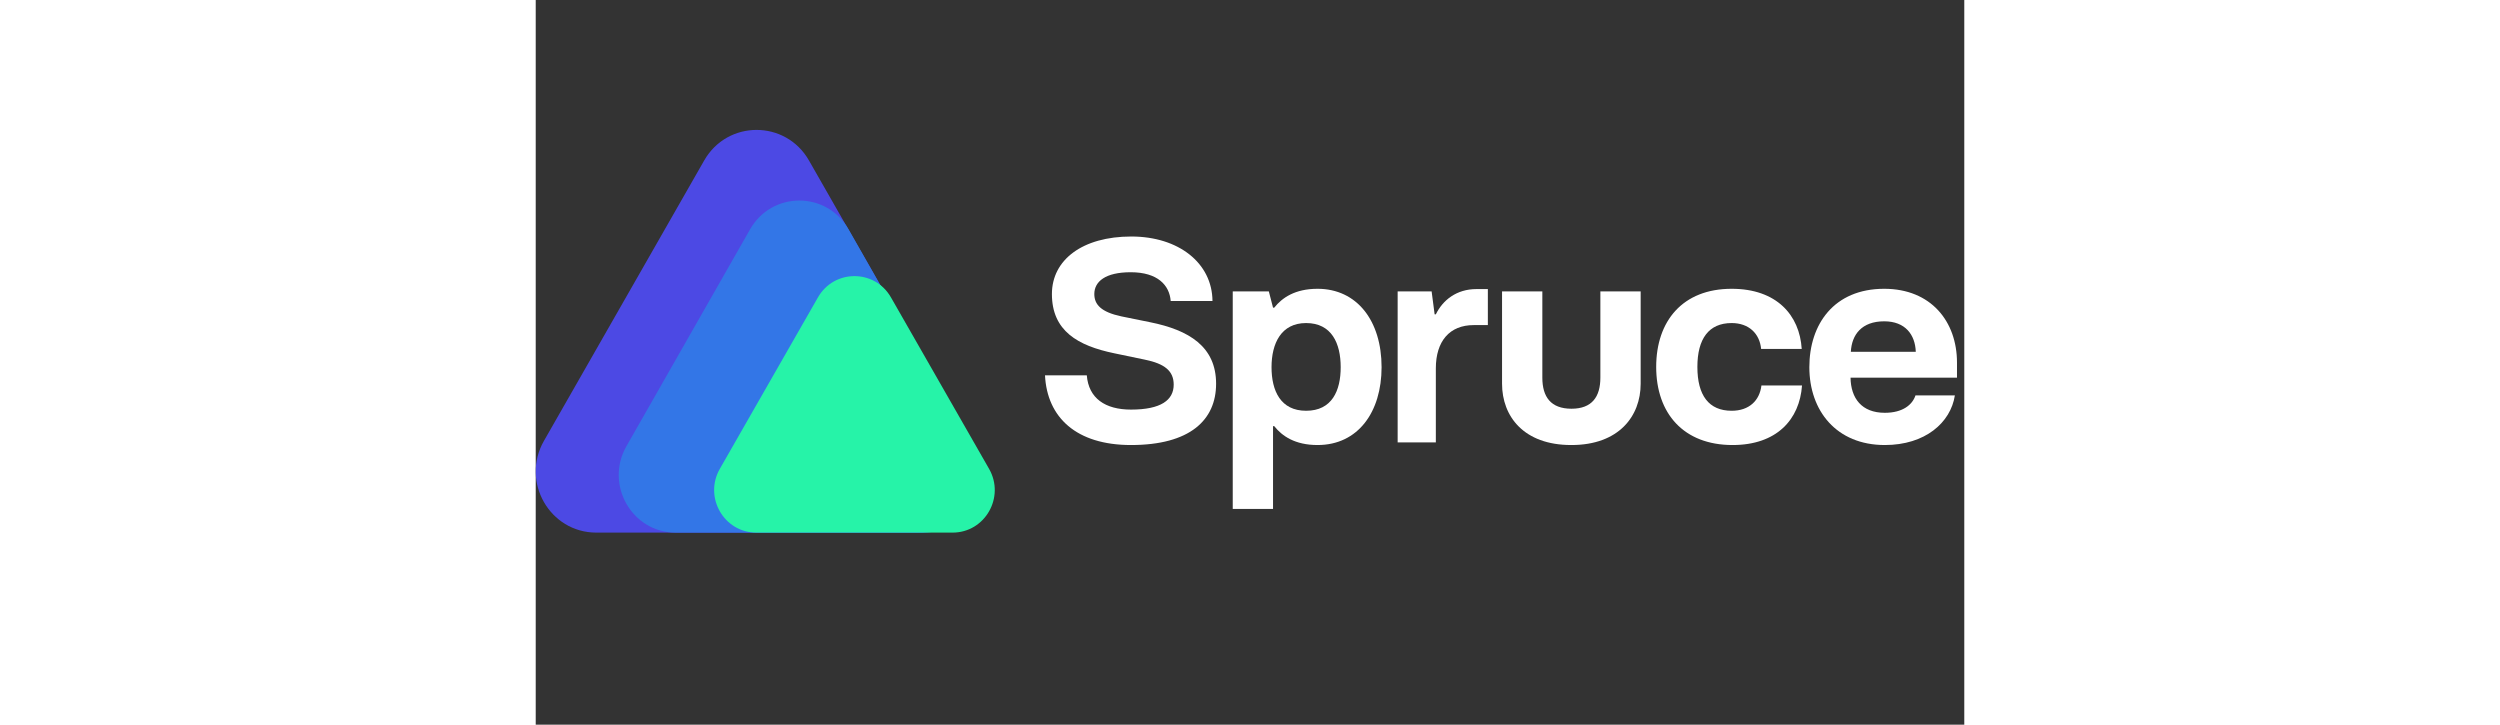
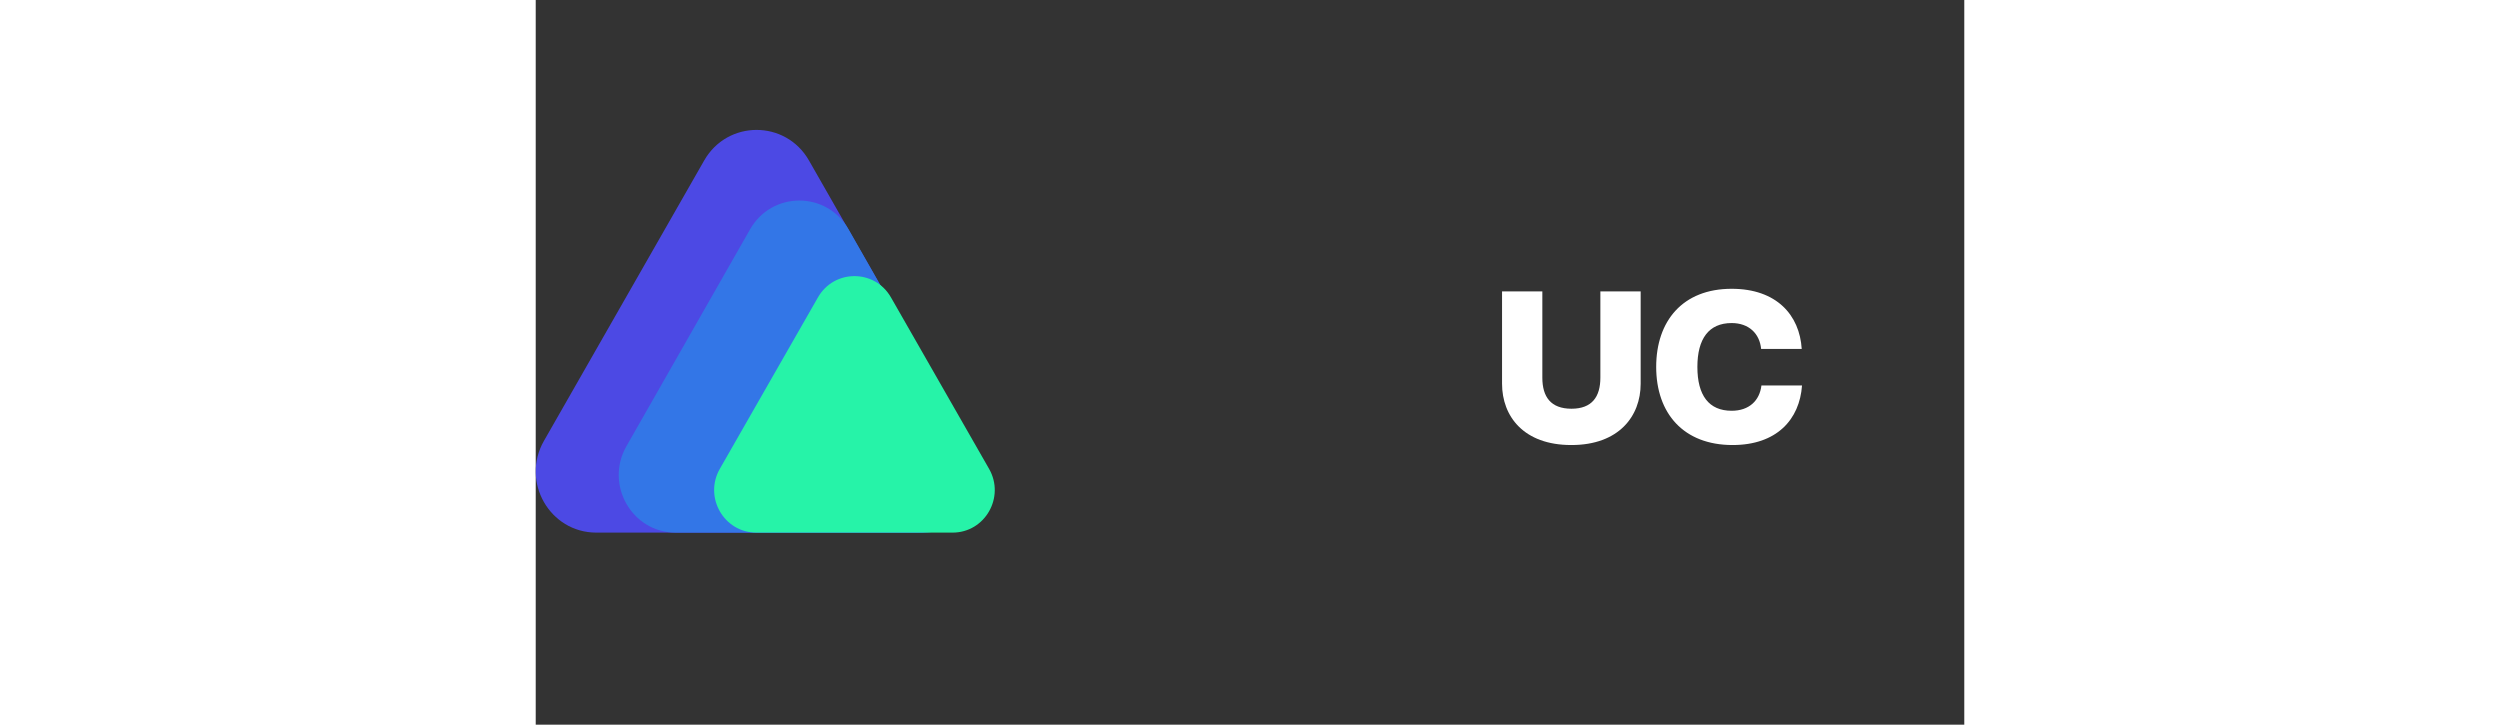
<svg xmlns="http://www.w3.org/2000/svg" width="138" height="40" viewBox="0 -12 138 70" fill="none">
  <rect x="0" y="-12" width="138" height="70" fill="#333333" stroke="none" />
  <path d="M16.274 3.502C18.523 -0.434 24.147 -0.434 26.396 3.502L41.879 30.593C44.128 34.53 41.316 39.45 36.817 39.45L5.853 39.45C1.354 39.45 -1.458 34.53 0.792 30.593L16.274 3.502Z" fill="#4C49E4" />
  <path d="M20.706 10.155C22.821 6.445 28.108 6.445 30.224 10.155L42.165 31.102C44.281 34.812 41.636 39.45 37.406 39.45L13.523 39.45C9.293 39.45 6.649 34.812 8.764 31.102L20.706 10.155Z" fill="#3376E7" />
  <path d="M27.264 16.728C28.831 13.989 32.75 13.989 34.317 16.728L43.794 33.288C45.361 36.027 43.402 39.45 40.268 39.45H21.314C18.179 39.45 16.22 36.027 17.787 33.288L27.264 16.728Z" fill="#26F3A8" />
-   <path d="M57.505 30.99C63.198 30.99 65.725 28.577 65.725 25.07C65.725 21.48 63.111 19.881 59.335 19.123L56.575 18.562C54.6 18.141 53.961 17.412 53.961 16.402C53.961 15.195 55.036 14.298 57.476 14.298C60.09 14.298 61.223 15.56 61.339 17.075H65.376C65.347 13.4 62.094 10.847 57.534 10.847C52.828 10.847 49.865 13.091 49.865 16.402C49.865 19.965 52.364 21.395 55.878 22.125L58.841 22.742C60.758 23.135 61.629 23.836 61.629 25.155C61.629 26.642 60.409 27.567 57.505 27.567C55.007 27.567 53.409 26.473 53.235 24.257H49.197C49.401 28.325 52.218 30.99 57.505 30.99Z" fill="white" />
-   <path d="M67.333 37.162H71.225V29.166H71.341C72.097 30.12 73.346 30.99 75.524 30.99C79.445 30.99 81.711 27.792 81.711 23.471C81.711 18.983 79.329 15.897 75.524 15.897C73.346 15.897 72.097 16.767 71.341 17.72H71.225L70.819 16.149H67.333V37.162ZM74.42 27.68C71.951 27.68 71.08 25.744 71.08 23.471C71.08 21.171 72.01 19.207 74.42 19.207C76.889 19.207 77.761 21.171 77.761 23.471C77.761 25.744 76.918 27.68 74.42 27.68Z" fill="white" />
-   <path d="M83.263 30.737H86.952V23.584C86.952 20.947 88.288 19.404 90.611 19.404H91.977V15.925H90.873C88.956 15.925 87.62 16.991 86.952 18.366H86.835L86.545 16.149H83.263V30.737Z" fill="white" />
  <path d="M102.846 16.149V24.481C102.846 26.333 102.033 27.483 100.057 27.483C98.053 27.483 97.24 26.333 97.24 24.481V16.149H93.348V25.07C93.348 28.212 95.439 30.99 100.028 30.99H100.057C104.618 30.99 106.738 28.212 106.738 25.07V16.149H102.846Z" fill="white" />
  <path d="M115.616 30.99C119.885 30.99 122.093 28.521 122.325 25.239H118.404C118.23 26.698 117.213 27.68 115.528 27.68C113.321 27.68 112.217 26.193 112.217 23.443C112.217 20.722 113.321 19.207 115.528 19.207C117.184 19.207 118.23 20.217 118.375 21.704H122.296C122.093 18.45 119.885 15.897 115.528 15.897C110.794 15.897 108.238 19.011 108.238 23.443C108.238 27.932 110.881 30.99 115.616 30.99Z" fill="white" />
-   <path d="M130.323 30.99C134.216 30.99 136.685 28.83 137.091 26.193H133.286C132.996 27.09 132.066 27.876 130.323 27.876C128.087 27.876 127.041 26.473 127.012 24.481H137.295V23.023C137.295 19.039 134.767 15.897 130.265 15.897C125.414 15.897 123.033 19.319 123.033 23.471C123.033 27.68 125.647 30.99 130.323 30.99ZM127.041 21.985C127.128 20.329 128.087 19.039 130.265 19.039C132.299 19.039 133.257 20.329 133.315 21.985H127.041Z" fill="white" />
</svg>